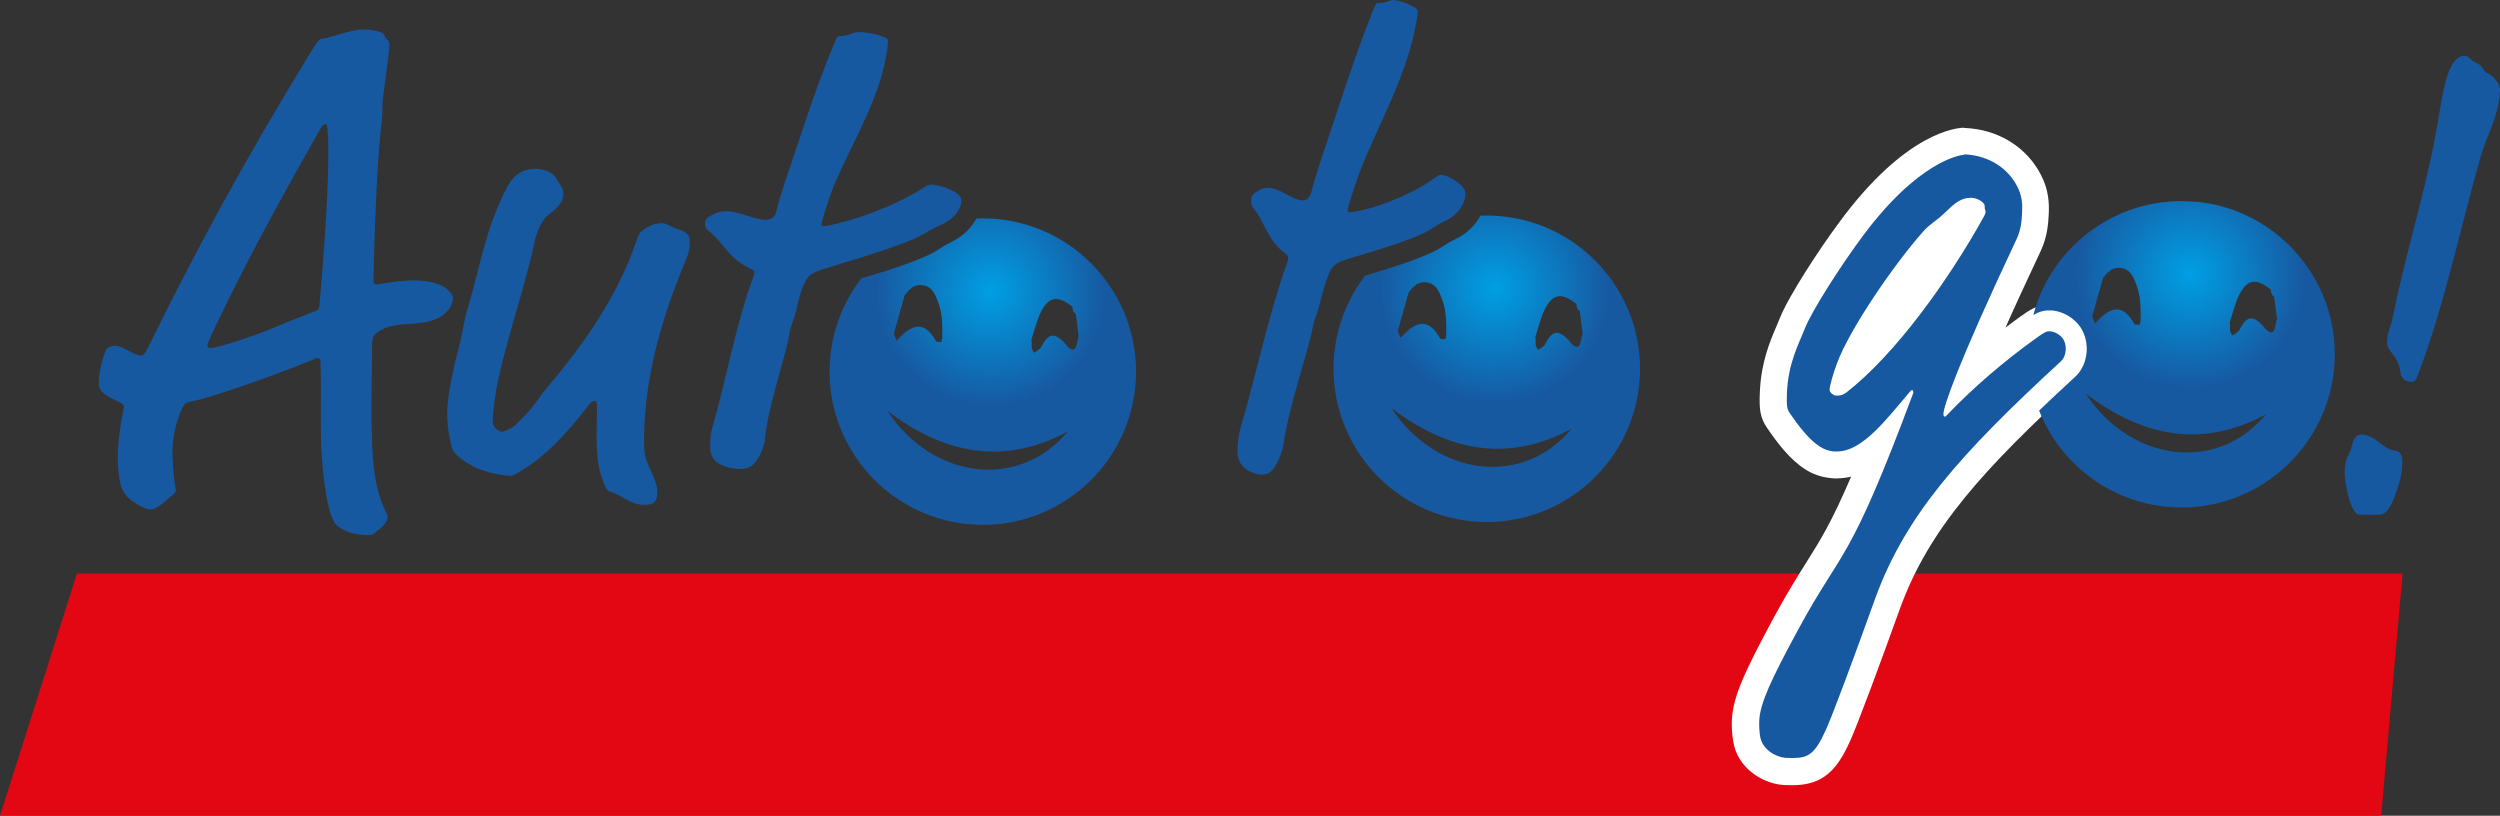
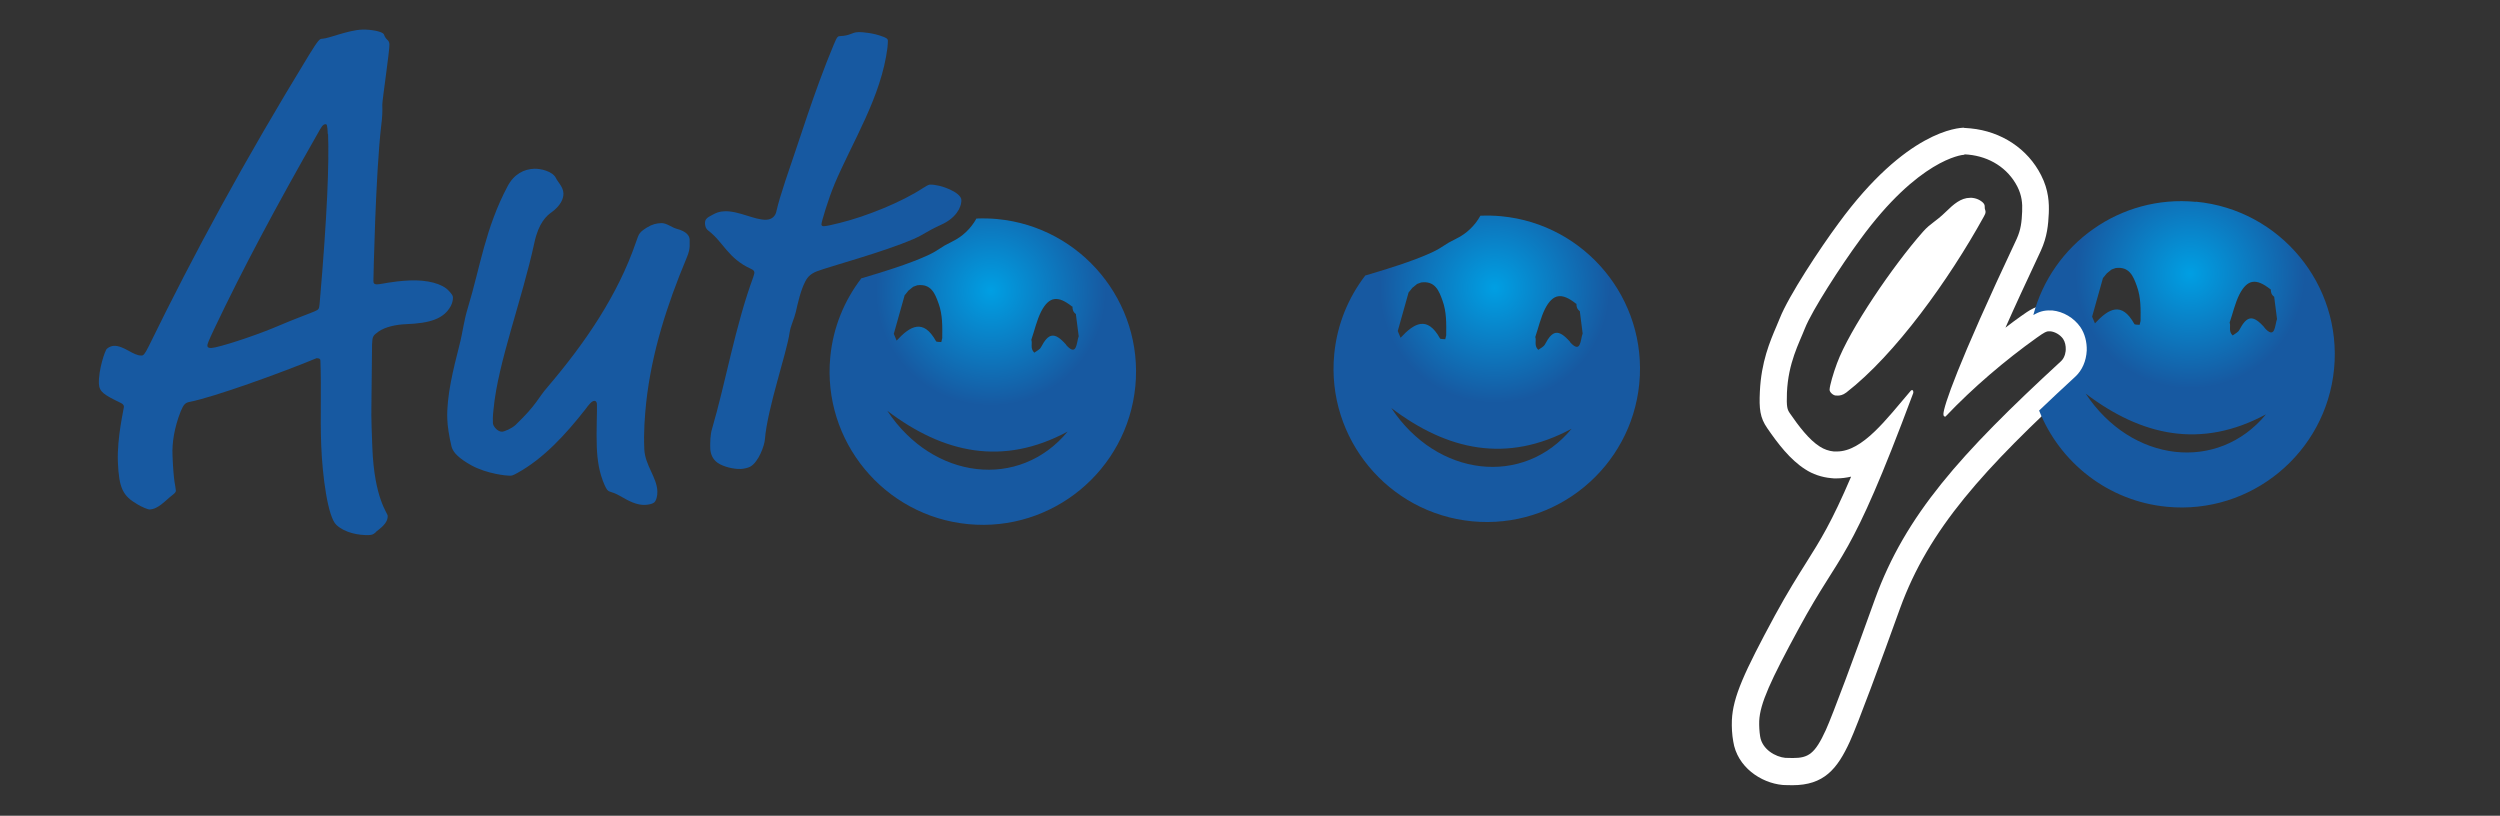
<svg xmlns="http://www.w3.org/2000/svg" xmlns:xlink="http://www.w3.org/1999/xlink" id="b" data-name="Ebene 2" viewBox="0 0 185.78 60.62">
  <rect x="0" y="0" width="185.78" height="60.62" fill="#333333" stroke="none" />
  <defs>
    <radialGradient id="d" data-name="Unbenannter Verlauf 167" cx="110.68" cy="-.03" fx="110.68" fy="-.03" r="11.39" gradientTransform="translate(.89 10.89) rotate(5.46)" gradientUnits="userSpaceOnUse">
      <stop offset="0" stop-color="#009fe3" />
      <stop offset=".75" stop-color="#1759a1" />
    </radialGradient>
    <radialGradient id="e" data-name="Unbenannter Verlauf 167" cx="162.03" cy="-6" fx="162.03" fy="-6" r="11.36" xlink:href="#d" />
    <radialGradient id="f" data-name="Unbenannter Verlauf 167" cx="73.43" cy="3.74" fx="73.43" fy="3.74" r="11.39" xlink:href="#d" />
  </defs>
  <g id="c" data-name="Ebene 1">
    <g>
-       <polygon points="5.72 42.62 178.54 42.62 176.95 60.62 0 60.62 5.72 42.62" style="fill: #e30613; stroke-width: 0px;" />
      <g>
-         <path d="m178.53,34.3c-.02.47-.04.99-.36,1.97-.31.93-.71,2-1.34,1.98-.27-.01-.59.03-1.52-.01-.62-.03-1.11-2.34-1.07-3.28.02-.57.11-.83.41-1.44.17-.36.17-1.25.87-1.22,1.09.05,1.44,1.05,2.49,1.2.43.07.53.44.51.8Zm7.24-27.54c-.08,1.93-1,3.35-1.42,4.84-1.61,5.67-2.66,10.94-4.64,16.18-.18.46-.26.61-.53.6-.55-.02-.77-.4-.79-.66-.14-1.36-1.03-1.56-1-2.28.02-.37.02-.52.16-.93.31-.93.33-1.34.53-2.22,1.11-5.01,2.41-8.92,3.22-14.05.27-1.66.69-4.14,1.86-4.09.31.01.49.39.84.51.5.18.52.65.83.77.54.23.98.88.96,1.34Z" style="fill: #1759a1; stroke-width: 0px;" />
-         <path d="m99.58,19.44c.84-.33,4.2-1.18,6.15-2.08.72-.33.72-.49,1.8-1.02.88-.43,1.34-1.25,1.37-1.92.03-.61-1.13-1.37-1.8-1.43-.02,0-.03,0-.05,0-.08,0-.24.09-.44.24-1.33.99-3.61,1.98-5.34,2.38-.4.09-.87.17-.99.17,0,0,0,0,0,0-.07,0-.14-.06-.14-.16,0-.16.6-2.11,1.04-3.19,1.4-3.49,3.43-6.95,4.11-10.99.05-.31.06-.47.06-.57,0-.16-.14-.27-.34-.38-.43-.26-1.03-.44-1.39-.48-.03,0-.05,0-.07,0-.39-.02-.48.24-1.1.21-.16,0-.2,0-.46.66-1.49,3.74-2.72,7.76-3.79,10.89-.36,1.08-.59,1.85-.73,2.42-.1.46-.34.71-.7.7-.02,0-.03,0-.05,0-.68-.06-1.56-.85-2.38-.93-.02,0-.05,0-.07,0-.35-.02-.55.08-.79.23-.32.19-.48.29-.5.66,0,.16-.02.42.17.63.85,1.03,1.03,2.39,2.4,3.39.15.11.19.22.18.32,0,.1-.05.21-.09.36-1.42,3.96-2.32,8.45-3.46,12.26-.14.46-.2,1.14-.22,1.56-.02.47.08.94.38,1.27.28.31.85.59,1.31.63.02,0,.05,0,.07,0,.16,0,.43-.03.59-.13.56-.34,1.01-1.68,1.07-2.15.34-2.59,1.86-6.96,2.17-8.67.1-.57.36-1.08.5-1.65.19-.77.43-1.75.77-2.47.17-.36.42-.61.78-.75Z" style="fill: #1759a1; stroke-width: 0px;" />
        <path d="m111.58,16.07c-.53-.05-1.05-.06-1.57-.04-.39.71-1.01,1.33-1.8,1.71-.49.24-.7.37-.92.52-.22.15-.48.31-.91.51-1.41.65-3.39,1.25-4.84,1.68-.03,0-.05.02-.08.02-1.26,1.64-2.1,3.64-2.31,5.85-.6,6.25,4,11.82,10.25,12.42s11.82-4,12.42-10.25-4-11.82-10.25-12.42Zm-6.91,5.67c.1-.13.21-.26.31-.38,0,0,0,0,0,0h.01s0,0,0,0c.11-.09.22-.17.32-.26.1-.04.2-.07.3-.11,1.04-.14,1.33.63,1.59,1.36.3.83.28,1.7.27,2.57-.02.1-.05.19-.07.29-.14-.02-.35,0-.39-.06-.95-1.72-1.93-1.13-2.93-.05-.07-.17-.14-.33-.21-.5.27-.95.53-1.9.8-2.85Zm-1.28,8.58c4.16,3.15,8.57,4.14,13.4,1.54-3.58,4.34-10,3.6-13.4-1.54Zm13.29-4.91c-.88-1-1.32-.86-1.87.18-.09.18-.33.28-.5.41-.33-.33-.12-.67-.22-.96.24-.7.4-1.44.73-2.1.59-1.13,1.25-1.21,2.3-.37h.03c-.01.22.05.42.26.56h-.01c.07.55.14,1.1.21,1.65-.17.46-.12,1.56-.94.64Z" style="fill: url(#d); stroke-width: 0px;" />
        <g>
-           <path d="m133.23,57.34c-.16,0-.32,0-.5-.01h-.14c-1.18-.12-2.55-1.01-2.77-2.45-.07-.4-.1-.89-.08-1.35.07-1.55.96-3.44,3.08-7.34.94-1.74,1.66-2.87,2.29-3.88,1.25-1.98,2.29-3.63,4.5-9.17-.96.83-1.97,1.4-3.1,1.4h-.14s-.16-.01-.16-.01c-.54-.05-1.07-.23-1.5-.52-.96-.6-1.81-1.73-2.52-2.76-.38-.56-.43-1.02-.38-2.13.09-2.01.7-3.44,1.15-4.49.09-.22.18-.43.26-.63.6-1.52,2.85-4.94,4.24-6.83,4.84-6.62,8.5-6.7,8.54-6.7.16,0,.27.01.38.02,1.97.19,3.59,1.26,4.44,2.94.45.9.49,1.68.46,2.33-.04.8-.1,1.53-.49,2.39-2.2,4.68-3.5,7.66-4.26,9.54,1.34-1.2,2.77-2.34,4.25-3.4.65-.46.98-.67,1.47-.67h.21c.65.07,1.3.46,1.67,1,.26.38.4.89.38,1.4-.04.83-.39,1.31-.67,1.57-7.25,6.67-11.34,11.17-13.55,17.27-1.35,3.75-3.12,8.58-3.7,9.83-.82,1.8-1.53,2.66-3.35,2.66h0Zm13.2-41.67c-.3,0-.7.36-1.09.74-.43.42-.75.66-1,.85-.25.19-.42.31-.65.58-2.16,2.44-5.34,7.12-6.21,9.48-.05.13-.09.26-.14.39,3.55-3.05,7.09-8.25,9.18-12.03-.01,0-.09,0-.09,0Z" style="fill: #1759a1; stroke-width: 0px;" />
          <path d="m145.99,11.47s0,0,0,0c.09,0,.19.01.28.02,1.56.15,2.93.98,3.65,2.39.32.64.38,1.21.35,1.84-.03.78-.1,1.35-.4,2.02-4.48,9.51-5.42,12.44-5.45,13.01,0,.15.03.2.13.21,0,0,.01,0,.02,0,2.05-2.16,4.44-4.19,6.78-5.86.6-.43.74-.48.89-.48.02,0,.04,0,.07,0,.02,0,.03,0,.05,0,.34.03.73.25.95.56.15.22.21.53.2.79,0,.1-.03.57-.35.87-7.53,6.93-11.56,11.45-13.82,17.66-1.51,4.21-3.15,8.63-3.66,9.75-.81,1.78-1.3,2.08-2.45,2.08-.14,0-.29,0-.46-.01-.03,0-.06,0-.09,0-.74-.07-1.73-.63-1.88-1.59-.06-.37-.08-.79-.07-1.15.06-1.3.83-2.99,2.96-6.91,3.23-5.96,3.67-4.54,8.49-17.47v-.1c0-.05-.03-.1-.07-.11,0,0,0,0,0,0,0,0-.01,0-.02,0-.03,0-.06,0-.1.05-1.82,2.13-3.58,4.51-5.49,4.51-.03,0-.07,0-.1,0-.04,0-.08,0-.12,0-.36-.03-.73-.16-1.04-.36-.8-.5-1.58-1.53-2.24-2.49-.18-.27-.25-.43-.21-1.52.1-2.24.9-3.66,1.34-4.79.53-1.33,2.66-4.63,4.11-6.6,4.32-5.92,7.53-6.29,7.73-6.29m-9.44,17.9c.18,0,.41-.03.67-.23,3.64-2.82,7.63-8.38,10.22-13.07.09-.15.13-.26.13-.36,0-.11-.07-.21-.06-.32,0-.16.01-.31-.37-.54-.17-.1-.37-.16-.58-.18-.03,0-.05,0-.08,0-.02,0-.04,0-.06,0-.68,0-1.23.48-1.78,1.02-.82.8-1.13.84-1.71,1.49-2.22,2.51-5.47,7.27-6.4,9.79-.27.72-.54,1.65-.55,1.96,0,.2.28.42.44.43,0,0,0,0,.01,0,.04,0,.08,0,.12,0m9.44-19.9h0c-.43,0-4.3.2-9.35,7.11-1.37,1.85-3.7,5.38-4.36,7.05-.08.2-.16.39-.25.6-.48,1.12-1.13,2.65-1.23,4.84-.06,1.28,0,1.94.55,2.73.77,1.12,1.7,2.35,2.83,3.06.53.35,1.22.59,1.91.65.07,0,.15.01.22.02.06,0,.12,0,.18,0,.38,0,.74-.05,1.09-.13-1.45,3.39-2.29,4.73-3.33,6.38-.64,1.02-1.37,2.17-2.33,3.93-2.29,4.24-3.12,6.05-3.2,7.78-.02.52.01,1.08.1,1.58.29,1.91,2.06,3.09,3.66,3.24.07,0,.13.01.2.01.19,0,.37.01.54.01,2.33,0,3.33-1.19,4.27-3.25.58-1.27,2.31-5.95,3.73-9.9,2.15-5.9,6.16-10.31,13.29-16.86.6-.55.95-1.35.99-2.24.03-.74-.17-1.46-.54-2.01-.55-.8-1.47-1.34-2.41-1.43h-.05s-.1-.01-.1-.01c-.06,0-.11,0-.16,0-.86,0-1.44.42-2.06.86-.38.27-.76.55-1.13.84.68-1.54,1.55-3.42,2.63-5.72.48-1.05.55-1.95.59-2.78.03-.74,0-1.72-.57-2.83-.99-1.96-2.95-3.26-5.24-3.48-.13-.01-.25-.02-.38-.03h-.04s-.05,0-.05,0h0Z" style="fill: #fff; stroke-width: 0px;" />
        </g>
        <path d="m163.18,15c-5.62-.54-10.68,3.12-12.08,8.41.42-.24.78-.36,1.28-.34.04,0,.08,0,.13,0,.82.08,1.61.55,2.09,1.24.32.47.49,1.1.47,1.74-.04.78-.34,1.47-.85,1.94-.95.88-1.85,1.71-2.69,2.52,1.53,3.85,5.11,6.73,9.5,7.15,6.25.6,11.82-4,12.42-10.25.6-6.25-4-11.82-10.25-12.42Zm-6.91,5.67c.1-.13.21-.26.31-.38,0,0,0,0,0,0h.01s0,0,0,0c.11-.09.22-.17.32-.26.1-.04.2-.07.3-.11,1.04-.14,1.33.63,1.59,1.36.3.83.28,1.7.27,2.57-.02.1-.05.19-.07.29-.14-.02-.35,0-.39-.06-.95-1.72-1.93-1.13-2.93-.05-.07-.17-.14-.33-.21-.5.27-.95.53-1.9.8-2.85Zm-1.28,8.58c4.16,3.15,8.57,4.14,13.4,1.54-3.58,4.34-10,3.6-13.4-1.54Zm13.29-4.91c-.88-1-1.32-.86-1.87.18-.09.18-.33.28-.5.41-.33-.33-.12-.67-.22-.96.24-.7.4-1.44.73-2.1.59-1.13,1.25-1.21,2.3-.37h.03c-.01.22.05.42.26.56h-.01c.07.55.14,1.1.21,1.65-.17.46-.12,1.56-.94.64Z" style="fill: url(#e); stroke-width: 0px;" />
        <g>
          <path d="m27.93,39.55c-.23.2-.32.2-.51.21-.75.03-1.79-.16-2.42-.75-.64-.58-1.04-3.62-1.13-5.92-.08-2.11.02-4.13-.06-6.29,0-.14-.1-.18-.29-.18-2.63,1.09-7.59,2.88-9.4,3.24-.33.06-.46.16-.68.68-.51,1.29-.66,2.42-.62,3.31.08,2.06.23,2.24.25,2.62,0,.09-.09.19-.22.29-.59.45-1.08,1.08-1.74,1.1-.14,0-.62-.21-.91-.39-1.06-.62-1.36-1.17-1.44-3.14-.07-1.83.45-3.96.45-4.1s-.1-.23-.3-.32c-1.15-.56-1.53-.78-1.56-1.39-.04-1.03.46-2.51.6-2.61.18-.15.37-.2.51-.21.75-.03,1.44.74,2.05.72.14,0,.23-.06.54-.68,3.39-6.94,7.06-13.71,11.91-21.65.71-1.15.8-1.21.98-1.21.52-.02,1.9-.64,2.98-.68.61-.02,1.51.13,1.61.36.16.46.39.36.41.74.02.42-.54,4.2-.53,4.48.02.47,0,.94-.08,1.55-.42,3.59-.58,11.34-.58,11.53,0,.14.01.28.29.27.33-.01,1.07-.23,2.43-.29,1.27-.05,2.4.23,2.89.78.25.27.3.36.3.5s-.03.38-.16.62c-.52.96-1.55,1.28-3.33,1.35-.75.03-1.54.2-2.04.55-.41.3-.46.35-.48.96l-.05,4.7c-.02.61.04,2.25.07,2.96.15,3.8,1.13,4.84,1.14,5.07.02.56-.53.91-.89,1.21Zm-3.57-29.58c-.03-.7-.08-.75-.17-.74s-.19,0-.41.39c-3.34,5.86-5.7,10.28-7.86,14.82-.43.91-.52,1.15-.51,1.24,0,.14.1.18.29.18.52-.02,3.16-.88,4.64-1.5,1.71-.73,2.91-1.15,3.1-1.25.23-.1.28-.15.31-.53.58-6.65.71-10.5.63-12.61Z" style="fill: #1759a1; stroke-width: 0px;" />
          <path d="m41.87,14.38c.01.38-.2.9-.89,1.4-.36.25-.96.79-1.27,2.26-.91,4.22-2.7,8.89-3.03,12.33-.07.61-.06.85-.05,1.08s.35.64.68.63c.14,0,.7-.22,1.01-.51,1.63-1.57,1.61-1.94,2.38-2.82,2.78-3.26,5.22-6.83,6.57-10.78.21-.62.25-.71.8-1.06.41-.25.69-.31,1.07-.33s.81.34,1.14.42c.76.2.96.53.97.81.03.75-.06.94-.23,1.37-1.46,3.49-2.59,7.01-3,10.73-.1.99-.2,2.17-.14,3.48.05,1.17.93,2.08.97,3.11.01.33-.07.71-.25.85-.14.1-.37.15-.65.17-.65.03-1.28-.32-1.81-.63-.91-.53-.9-.15-1.21-.84-.41-.92-.54-1.86-.58-2.79-.05-1.17.03-2.73.01-3.2,0-.14-.06-.28-.2-.27-.19,0-.46.35-.63.59-1.52,1.94-3.14,3.69-5.07,4.76-.37.2-.41.21-.6.21s-1.65-.12-2.85-.78c-.86-.48-1.35-.93-1.46-1.4-.17-.7-.3-1.54-.31-2.01-.07-1.69.46-3.78.87-5.39.33-1.28.31-1.75.68-2.98.87-2.85,1.27-5.83,2.93-8.95.48-.91,1.22-1.27,1.97-1.3.47-.02,1.37.18,1.62.69.15.32.54.64.56,1.15Z" style="fill: #1759a1; stroke-width: 0px;" />
          <path d="m62,13.73c-.43,1-.97,2.81-.96,2.95,0,.09.1.14.19.13.14,0,.7-.12,1.16-.24,2.04-.5,4.68-1.59,6.19-2.59.23-.15.41-.25.51-.26.8-.03,2.32.57,2.35,1.13.02.61-.46,1.38-1.48,1.84-1.24.57-1.24.71-2.07,1.07-2.26.98-6.21,2.03-7.18,2.4-.42.16-.69.4-.86.74-.35.67-.55,1.57-.71,2.28-.12.52-.38,1-.46,1.52-.22,1.56-1.65,5.61-1.84,7.96-.03.43-.45,1.66-1.09,2.02-.18.1-.51.16-.7.17-.56.02-1.32-.18-1.71-.45-.39-.27-.55-.68-.56-1.11-.01-.37,0-.99.13-1.41,1.03-3.52,1.72-7.63,3.07-11.3.04-.14.08-.24.08-.33s-.06-.19-.25-.27c-1.72-.78-2.05-1.99-3.16-2.83-.24-.18-.25-.41-.26-.55-.01-.33.17-.43.54-.63.28-.15.51-.26.93-.27,1.03-.04,2.23.66,3.08.63.42-.02.7-.26.77-.69.12-.52.33-1.23.66-2.23,1.01-2.9,2.13-6.61,3.59-10.1.26-.62.3-.62.49-.63.75-.03.83-.27,1.3-.29.42-.02,1.22.09,1.8.31.24.08.43.17.43.31,0,.09,0,.23-.03.52-.46,3.68-2.59,6.96-3.96,10.21Z" style="fill: #1759a1; stroke-width: 0px;" />
        </g>
        <path d="m74.13,16.28c-.53-.05-1.05-.06-1.57-.04-.39.71-1.01,1.33-1.8,1.71-.49.24-.7.37-.92.52-.22.15-.48.31-.91.51-1.41.65-3.39,1.25-4.84,1.68-.03,0-.05.02-.08.02-1.26,1.64-2.1,3.64-2.31,5.85-.6,6.25,4,11.82,10.25,12.42,6.25.6,11.82-4,12.42-10.25s-4-11.82-10.25-12.42Zm-6.91,5.67c.1-.13.21-.26.31-.38,0,0,0,0,0,0h.01s0,0,0,0c.11-.09.22-.17.32-.26.1-.04.2-.07.3-.11,1.04-.14,1.33.63,1.59,1.36.3.83.28,1.7.27,2.57-.02.1-.05.19-.07.29-.14-.02-.35,0-.39-.06-.95-1.72-1.93-1.13-2.93-.05-.07-.17-.14-.33-.21-.5.27-.95.53-1.9.8-2.85Zm-1.28,8.58c4.16,3.15,8.57,4.14,13.4,1.54-3.58,4.34-10,3.6-13.4-1.54Zm13.29-4.91c-.88-1-1.32-.86-1.87.18-.09.18-.33.28-.5.41-.33-.33-.12-.67-.22-.96.24-.7.4-1.44.73-2.1.59-1.13,1.25-1.21,2.3-.37h.03c-.01.22.05.42.26.56h-.01c.07.55.14,1.1.21,1.65-.17.46-.12,1.56-.94.64Z" style="fill: url(#f); stroke-width: 0px;" />
      </g>
    </g>
  </g>
</svg>